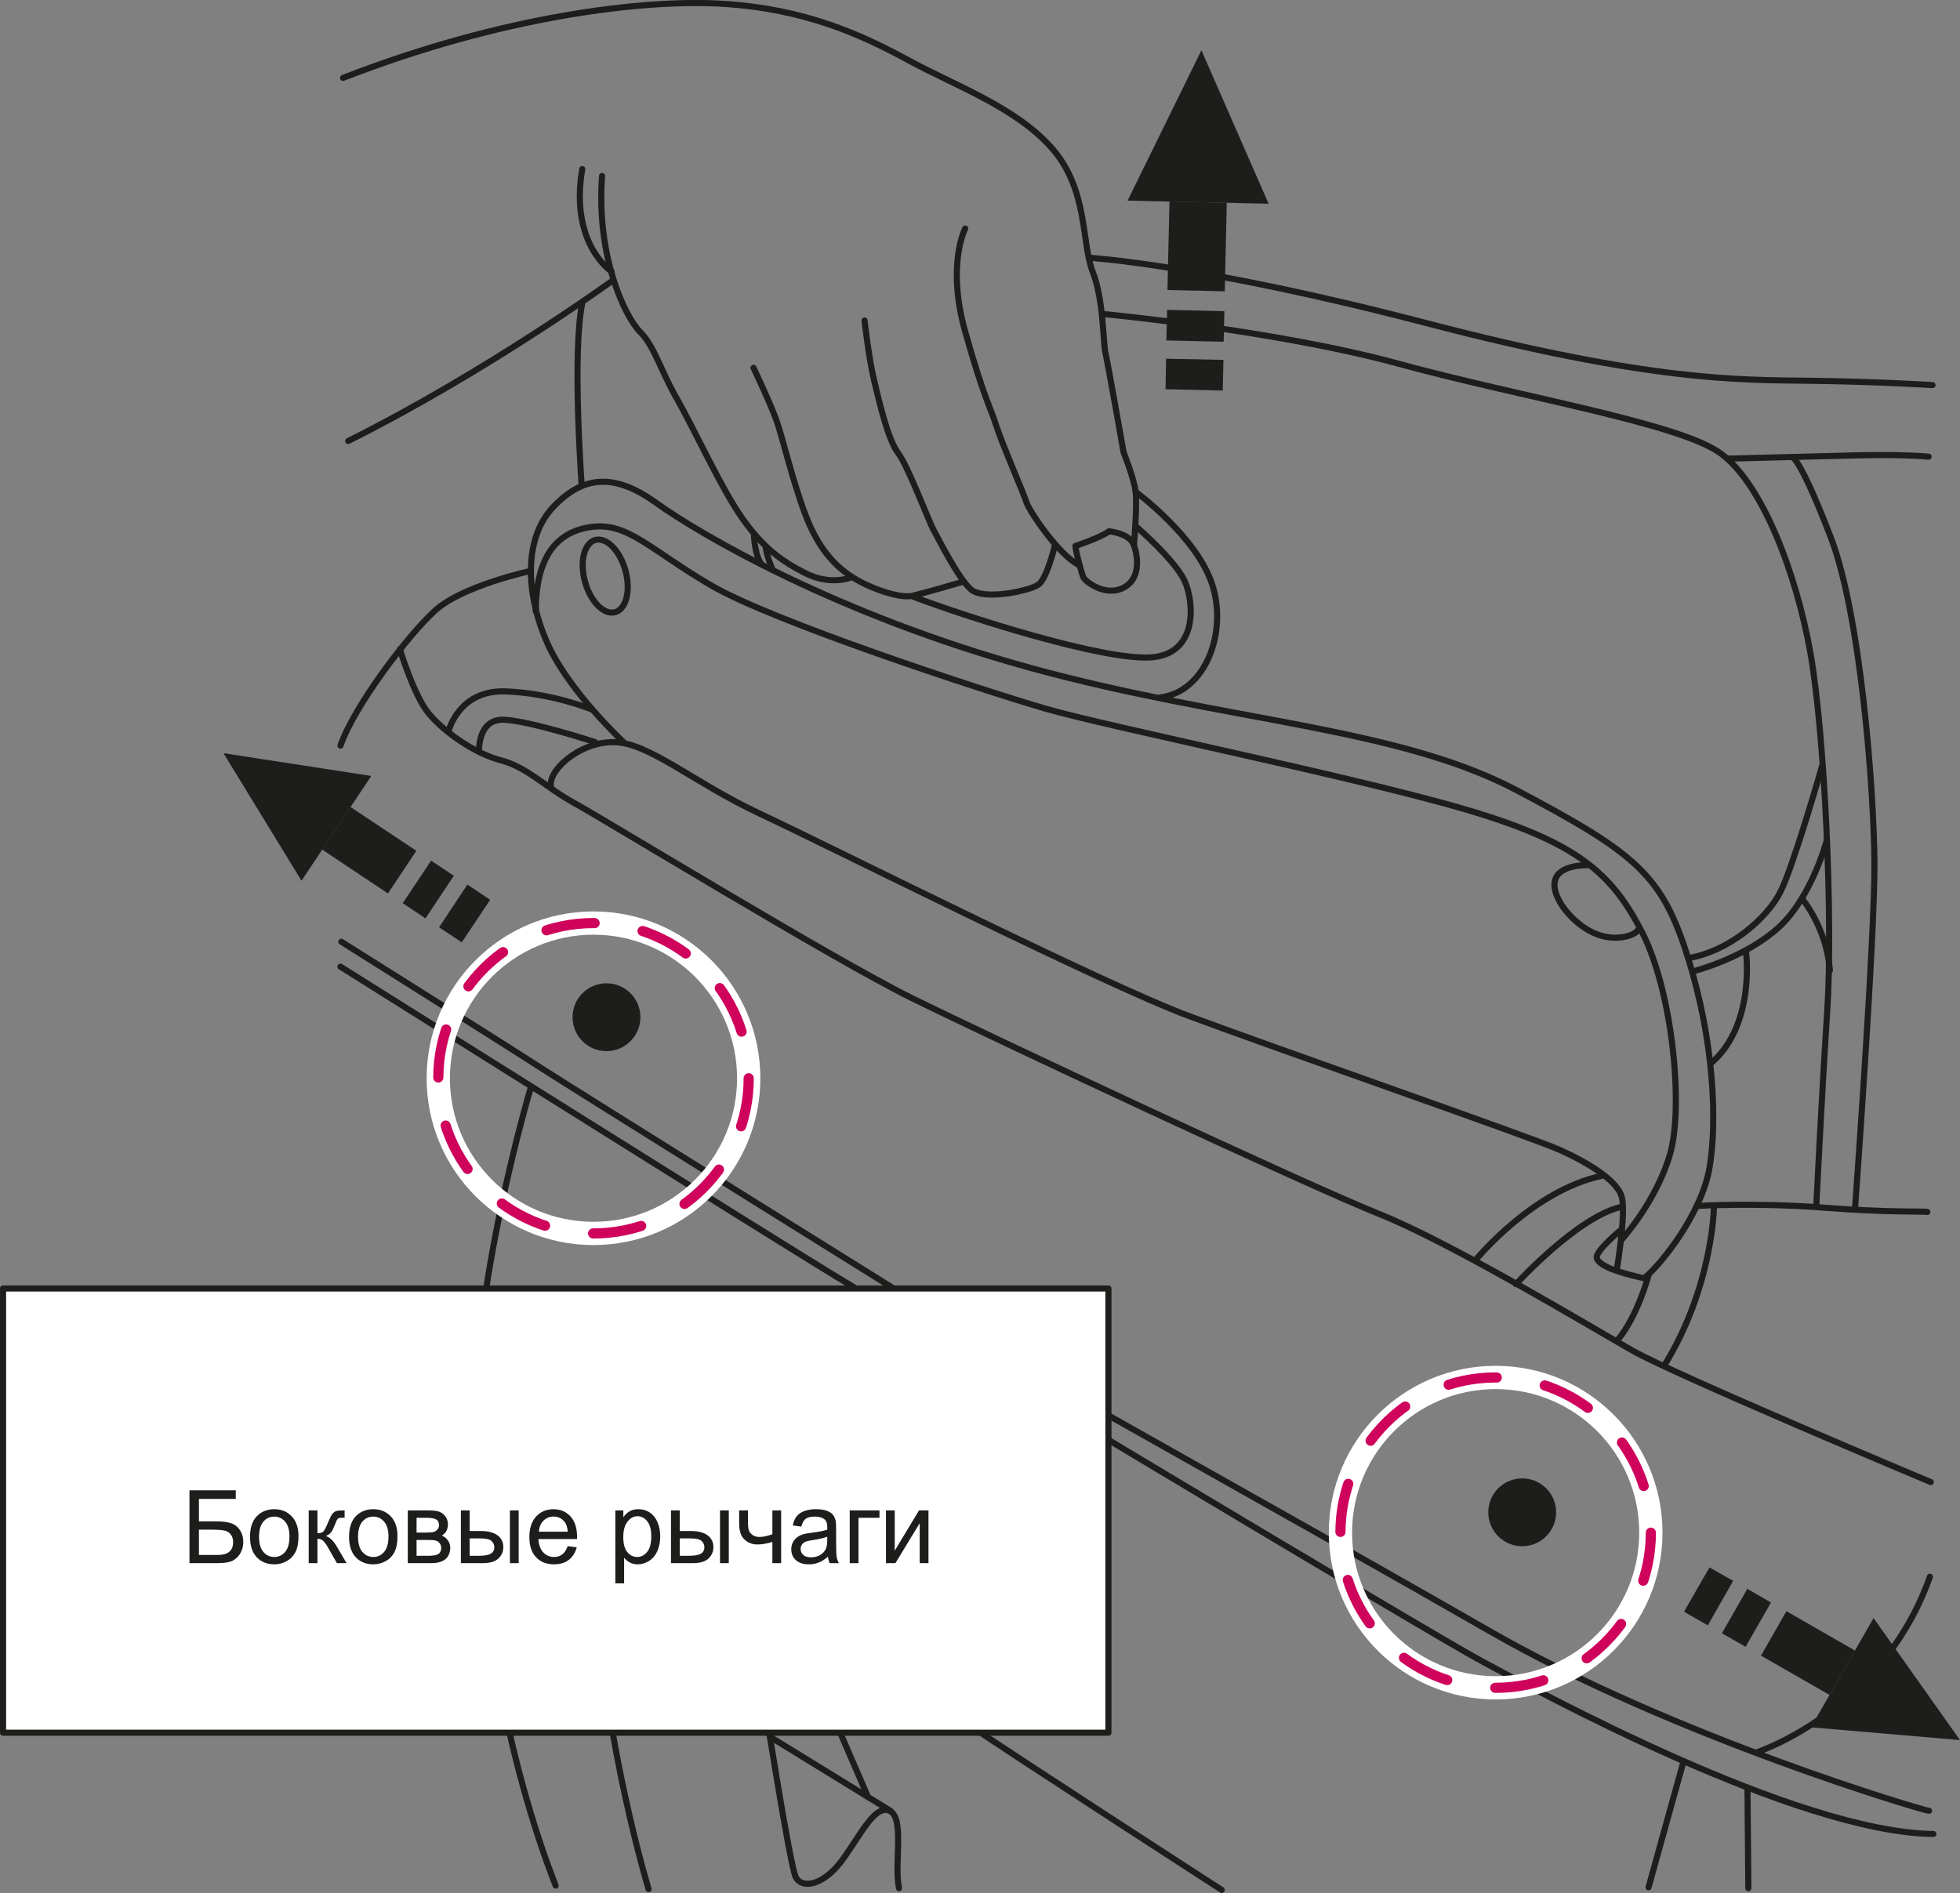
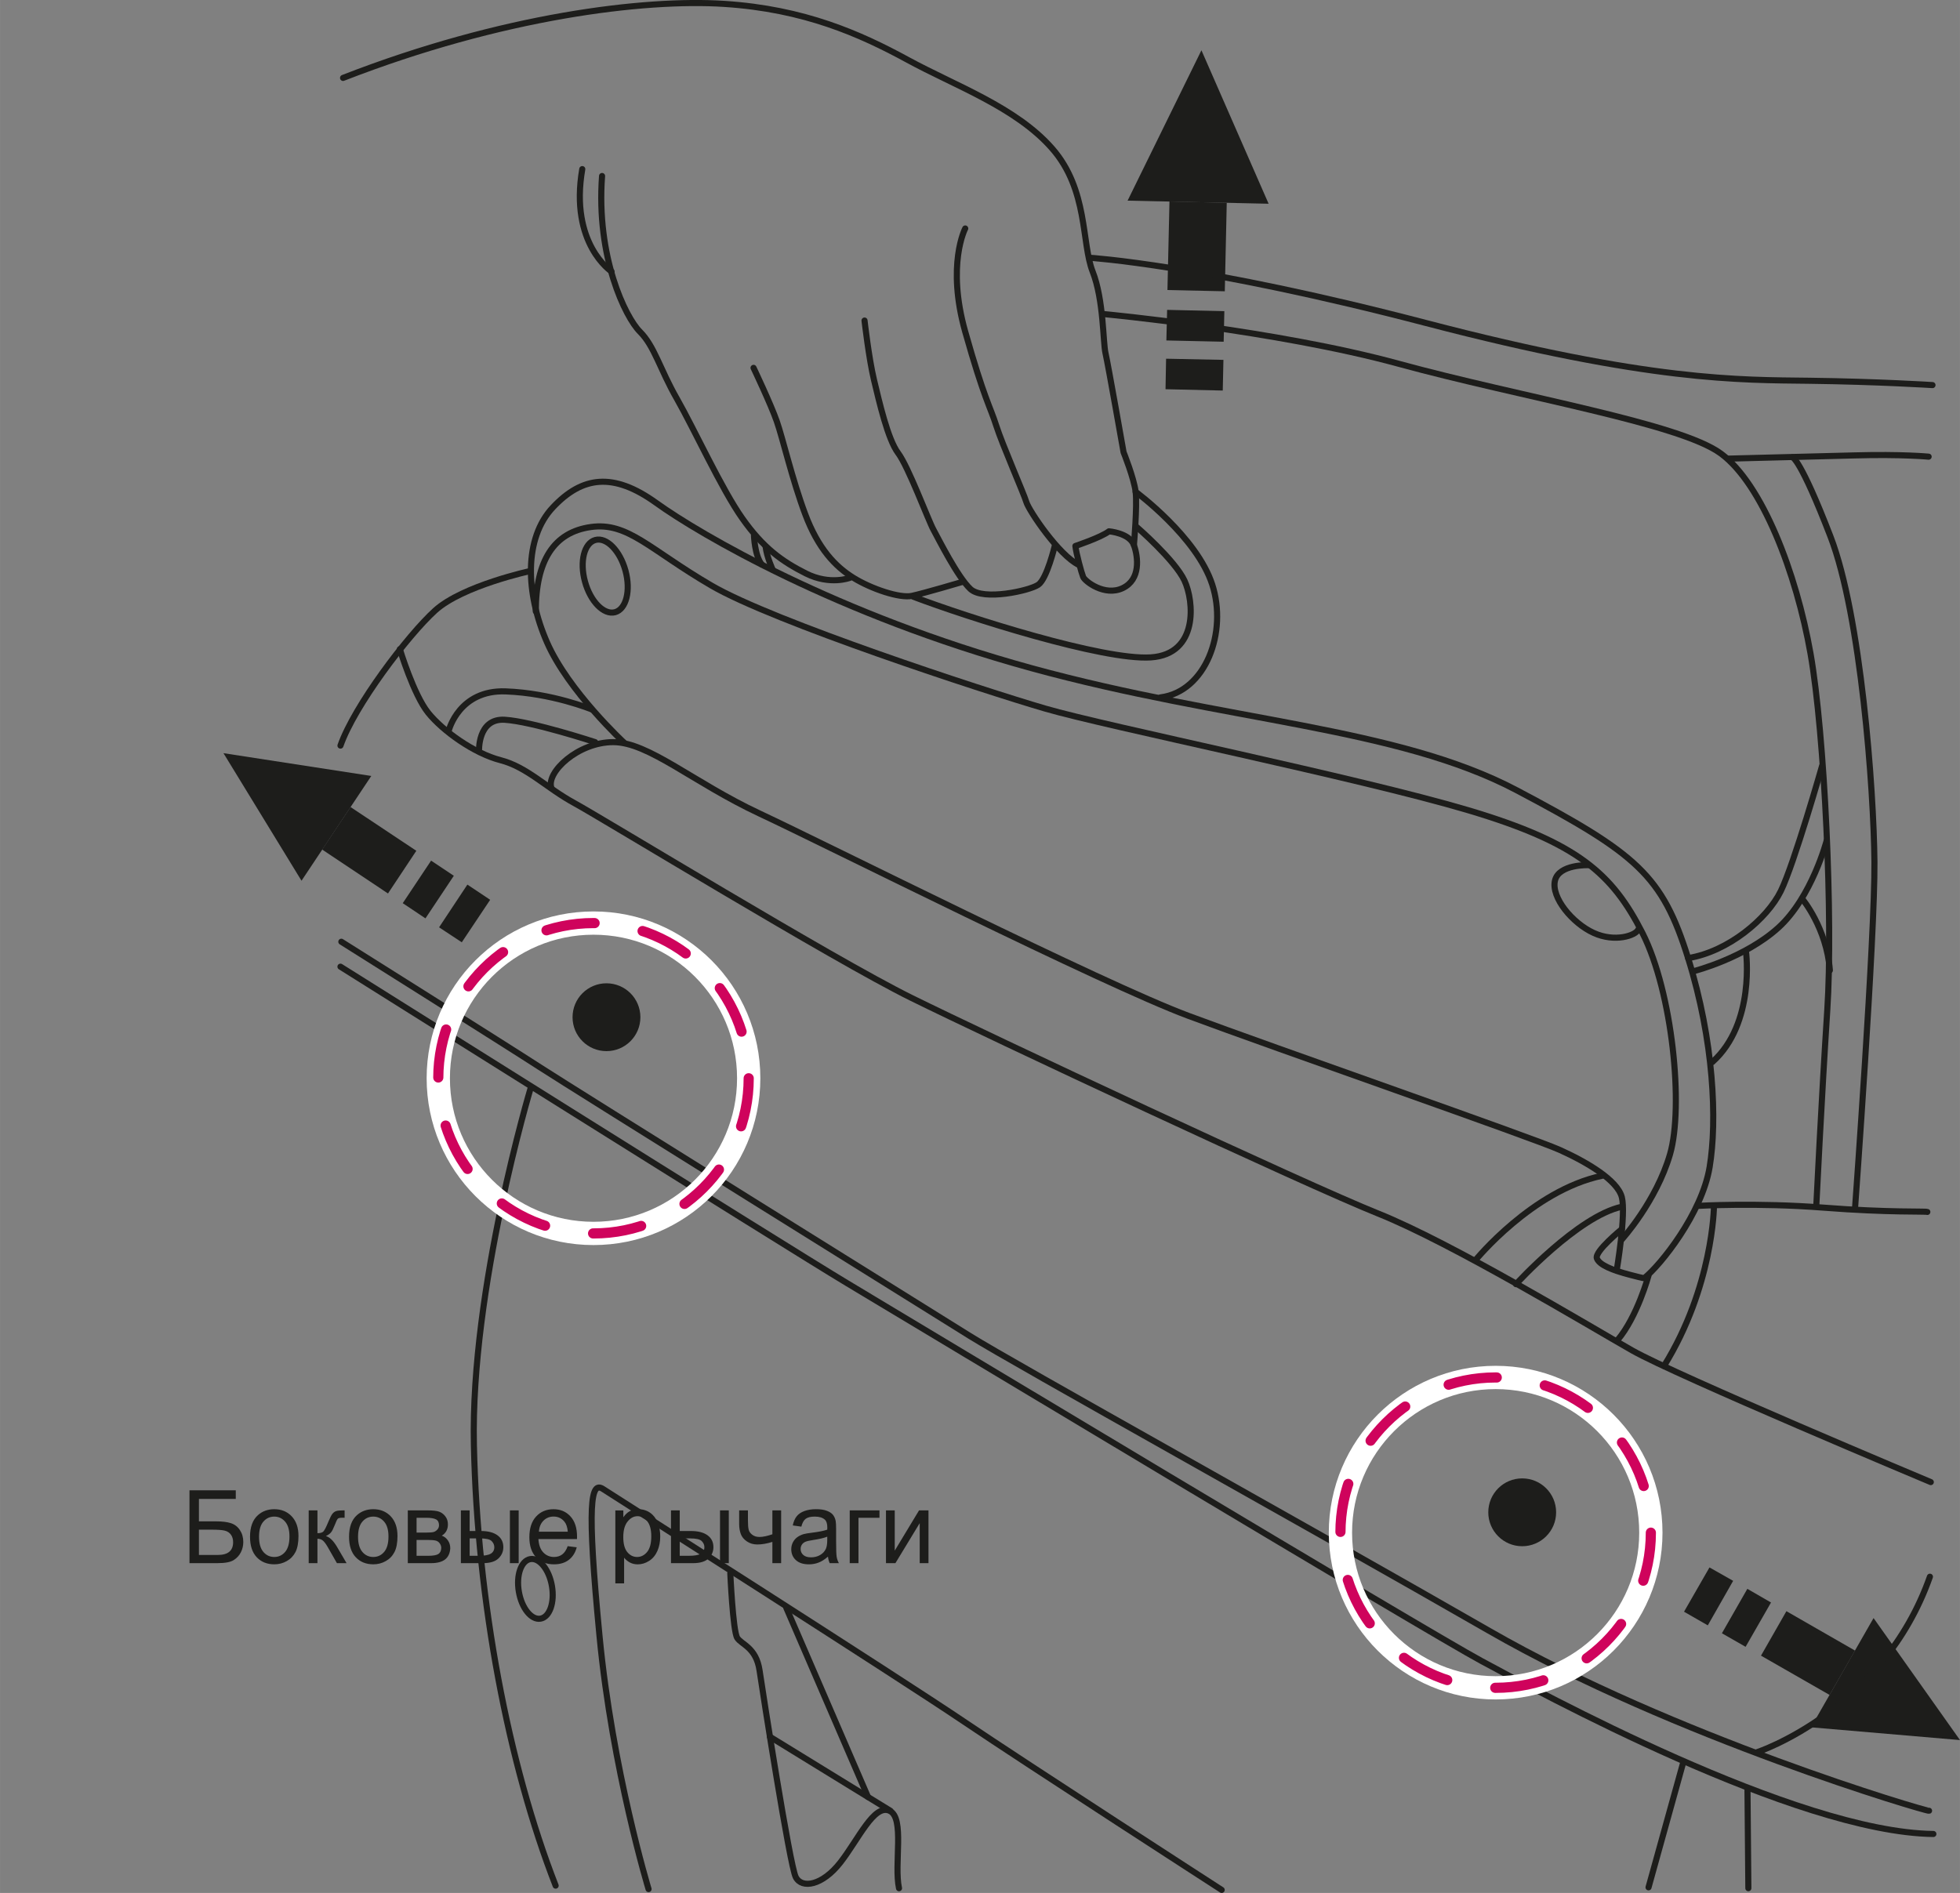
<svg xmlns="http://www.w3.org/2000/svg" xml:space="preserve" width="33.978mm" height="32.822mm" version="1.1" style="shape-rendering:geometricPrecision; text-rendering:geometricPrecision; image-rendering:optimizeQuality; fill-rule:evenodd; clip-rule:evenodd" viewBox="0 0 5411.56 5227.52">
  <rect x="0" y="0" width="5411.56" height="5227.52" fill="#808080" stroke="none" />
  <defs>
    <style type="text/css">
   
    .str0 {stroke:#1D1D1B;stroke-width:16.85;stroke-linecap:round;stroke-linejoin:round;stroke-miterlimit:10}
    .str1 {stroke:white;stroke-width:64.28;stroke-linecap:round;stroke-linejoin:round;stroke-miterlimit:10}
    .str2 {stroke:#CF035C;stroke-width:28.09;stroke-linecap:round;stroke-linejoin:round;stroke-miterlimit:4;stroke-dasharray:134.836 134.836}
    .fil1 {fill:none;fill-rule:nonzero}
    .fil3 {fill:#1D1D1B;fill-rule:nonzero}
    .fil0 {fill:#1D1D1B;fill-rule:nonzero}
    .fil2 {fill:white;fill-rule:nonzero}
   
  </style>
  </defs>
  <g id="Слой_x0020_1">
    <polygon class="fil0" points="3381.68,804.4 3387.06,559.94 3228.91,556.38 3223.33,800.97 " />
    <polygon class="fil0" points="3378.57,943.71 3380.44,859.31 3222.43,855.73 3220.36,940.22 " />
    <polygon class="fil0" points="3376.04,1078.53 3377.9,993.8 3219.58,990.6 3218,1074.86 " />
    <polygon class="fil0" points="3113.28,554.09 3502.66,562.63 3317.17,138.82 " />
    <polygon class="fil0" points="1149.45,2349.51 967.8,2228.66 889.48,2346.09 1071.19,2467.39 " />
    <polygon class="fil0" points="1252.99,2418.49 1190.24,2376.68 1111.97,2494.18 1174.68,2536.14 " />
    <polygon class="fil0" points="1353.34,2484.87 1290.42,2442.91 1212.26,2560.85 1274.97,2602.19 " />
    <polygon class="fil0" points="832.44,2432.21 1025.11,2142.85 616.97,2079.92 " />
    <polygon class="fil0" points="4862.13,4572.2 5051.47,4680.65 5121.71,4558.17 4932.31,4449.39 " />
    <polygon class="fil0" points="4754.23,4510.37 4819.62,4547.79 4889.8,4425.42 4824.47,4387.66 " />
    <polygon class="fil0" points="4649.62,4450.84 4715.24,4488.54 4785.25,4365.6 4719.91,4328.57 " />
    <polygon class="fil0" points="5172.93,4468.39 5000.15,4770.06 5411.56,4805.34 " />
    <path class="fil1 str0" d="M2969.16 1507.77c0,0 71.3,-23.83 92.66,-40.52 0,0 57.02,4.73 68.93,38.1 11.91,33.27 19,94.96 -30.96,118.78 -49.88,23.76 -104.5,-18.98 -109.23,-30.9 -4.76,-11.8 -18.98,-64.12 -21.41,-85.46z" />
    <path class="fil1 str0" d="M3130.75 1505.35c0,0 9.44,-109.27 4.73,-147.32 -4.73,-38.08 -33.32,-109.23 -33.32,-109.23 0,0 -42.72,-242.44 -49.85,-273.4 -7.14,-30.72 -4.76,-147.26 -35.61,-225.59 -30.9,-78.49 -11.91,-225.81 -111.76,-339.81 -99.73,-114.05 -268.46,-173.44 -399.09,-244.86 -130.68,-71.19 -285.14,-140.19 -506.12,-154.39 -220.98,-14.22 -612.99,33.26 -1052.58,204.4" />
    <path class="fil1 str0" d="M2664.97 630.95c0,0 -52.26,99.8 0,285.15 52.37,185.29 68.95,206.7 85.57,259.06 16.63,52.14 76.07,187.6 83.2,211.38 7.14,23.76 90.24,147.26 144.85,173.44" />
    <path class="fil1 str0" d="M2912.13 1507.77c0,0 -21.45,90.11 -45.23,106.87 -23.7,16.56 -152.04,45.23 -187.71,11.85 -35.5,-33.26 -87.82,-137.7 -102.09,-164 -14.32,-26.14 -68.88,-173.39 -97.49,-211.38 -28.48,-38.03 -52.24,-142.48 -66.51,-201.94 -14.22,-59.5 -26.14,-163.95 -26.14,-163.95" />
    <path class="fil1 str0" d="M2655.53 1607.47c0,0 -104.56,30.95 -137.81,38.08 -33.27,7.14 -111.65,-19.03 -161.54,-49.95 -49.95,-30.96 -97.47,-80.68 -133.05,-175.8 -35.68,-95.02 -61.86,-209.13 -78.49,-256.55 -16.63,-47.65 -64.11,-147.37 -64.11,-147.37" />
    <path class="fil1 str0" d="M2346.63 1595.67c0,0 -54.68,21.34 -121.2,-11.91 -66.46,-33.32 -118.78,-71.19 -175.8,-152.1 -57.1,-80.62 -133.05,-246.99 -180.59,-330.26 -47.53,-83.11 -61.8,-144.9 -102.14,-185.31 -40.41,-40.34 -121.25,-206.7 -104.62,-430.04" />
    <path class="fil1 str0" d="M1688.44 749.8c0,0 -116.36,-76.07 -80.8,-282.78" />
-     <path class="fil1 str0" d="M1693.16 773.51c0,0 -346.88,251.88 -731.77,444.31" />
    <path class="fil1 str0" d="M3007.13 711.72c0,0 313.69,19.05 931.46,180.64 617.77,161.54 867.29,156.81 1057.31,159.12 190.13,2.42 339.75,11.96 339.75,11.96" />
    <path class="fil1 str0" d="M4463.69 3508.3c0,0 26.14,-154.46 14.27,-201.98 -11.96,-47.43 -97.42,-97.38 -171.09,-130.63 -73.71,-33.32 -791.21,-282.8 -1026.46,-370.73 -235.25,-87.87 -1000.33,-472.85 -1183.28,-558.38 -182.93,-85.56 -306.43,-197.16 -403.98,-197.16 -97.36,0 -185.29,83.28 -171.02,125.87" />
    <path class="fil1 str0" d="M1643.27 2049.49c0,0 -173.44,-57.02 -249.46,-61.8 -76.02,-4.78 -71.24,87.93 -71.24,87.93" />
    <path class="fil1 str0" d="M1239.42 2016.18c0,0 28.48,-111.65 156.75,-106.87 128.39,4.78 237.67,49.83 237.67,49.83" />
    <path class="fil1 str0" d="M1465.18 1576.64c0,0 -187.78,40.39 -263.75,109.27 -76.07,68.95 -223.39,263.86 -261.42,373.08" />
    <path class="fil1 str0" d="M1103.95 1792.76c0,0 38.1,125.96 78.44,175.91 40.39,49.96 125.92,111.6 199.56,130.63 73.72,19.05 125.87,76.08 204.36,118.78 78.44,42.81 712.77,430.17 928.98,537.08 216.32,106.87 1088.27,515.56 1290.26,596.3 201.98,80.86 579.73,308.87 700.98,377.86 121.14,68.82 824.42,363.58 824.42,363.58" />
    <path class="fil1 str0" d="M4185.64 3546.31c0,0 171.09,-187.76 292.27,-213.83" />
    <path class="fil1 str0" d="M4073.98 3479.82c0,0 156.88,-192.44 349.31,-232.9" />
    <path class="fil1 str0" d="M4477.9 3394.32c0,0 -76.07,61.75 -68.93,80.75 7.14,18.98 45.12,33.21 90.29,45.12 45.17,11.85 40.45,9.49 40.45,9.49 45.06,-35.63 159.17,-178.22 180.58,-306.49 21.29,-128.27 11.87,-349.31 -59.44,-577.31 -71.3,-228.23 -140.19,-287.51 -472.8,-463.31 -332.68,-175.82 -803.14,-190.09 -1340.16,-337.39 -536.91,-147.32 -917.13,-370.73 -1035.84,-456.24 -118.89,-85.62 -204.4,-73.77 -285.2,11.85 -80.8,85.53 -76.02,237.61 -16.63,372.97 59.37,135.46 213.83,278 213.83,278" />
    <path class="fil1 str0" d="M4551.56 3522.61c0,0 -30.9,114 -85.57,178.17" />
    <path class="fil1 str0" d="M4686.99 3330.14c0,0 164,-9.49 346.95,4.78 183,14.21 282.73,9.49 287.45,11.91" />
    <path class="fil1 str0" d="M4732.22 3332.54c0,0 -2.4,221.05 -137.81,439.55" />
    <path class="fil1 str0" d="M4477.9 3422.82c0,0 95.02,-104.56 133.05,-235.25 37.99,-130.69 7.09,-446.73 -75.95,-610.74 -83.28,-163.9 -178.28,-249.41 -482.42,-339.7 -304.14,-90.24 -995.56,-230.41 -1166.59,-280.31 -171.15,-49.9 -750.87,-239.97 -921.97,-339.88 -171.02,-99.72 -230.46,-175.8 -332.61,-161.53 -102.14,14.22 -152.1,92.71 -152.1,232.9" />
-     <path class="fil1 str0" d="M1605.86 1337.85c0,0 -26.74,-365.39 1.8,-500.74" />
    <path class="fil1 str0" d="M3047.52 867.34c0,0 475.84,44.61 814.41,137.26 338.59,92.71 775.2,163.95 889.25,247.77 114.07,83.66 208.51,329.65 247.68,552.37 39.28,222.72 62.48,735.93 46.35,983.65 -16.01,247.77 -30.23,538.26 -30.23,538.26" />
    <path class="fil1 str0" d="M5121.88 3335.46c0,0 55.22,-753.84 53.48,-955.16 -1.8,-201.43 -37.48,-680.76 -121.19,-898.14 -83.73,-217.38 -105.13,-219.23 -105.13,-219.23" />
    <path class="fil1 str0" d="M4770.82 1266.56c0,0 217.32,-5.45 349.26,-8.93 131.86,-3.65 204.91,3.49 204.91,3.49" />
    <path class="fil1 str0" d="M5043.44 2321.42c0,0 -40.96,156.88 -133.61,240.65 -92.66,83.76 -231.72,119.39 -231.72,119.39" />
    <path class="fil1 str0" d="M5030.91 2114.79c0,0 -76.59,269.07 -113.96,345.71 -37.48,76.64 -144.95,167.55 -256.09,185.37" />
    <path class="fil1 str0" d="M4385.89 2389.23c0,0 -81.97,-3.47 -92.65,42.83 -10.73,46.3 48.08,117.54 106.92,144.28 58.77,26.8 115.8,7.14 122.87,-8.93" />
    <path class="fil1 str0" d="M4975.72 2481.91c0,0 67.7,80.18 76.59,197.78" />
    <path class="fil1 str0" d="M4820.71 2627.98c0,0 26.68,197.83 -92.66,304.81" />
    <path class="fil1 str0" d="M1726.83 1575.59c15.11,55.01 2.25,106.53 -28.6,115.01 -30.9,8.38 -68.1,-29.43 -83.11,-84.38 -15.16,-55.19 -2.29,-106.65 28.6,-115.02 30.79,-8.43 67.99,29.38 83.11,84.4z" />
    <path class="fil1 str0" d="M2081.69 1478.58c0,0 1.8,55.23 21.41,80.29" />
    <path class="fil1 str0" d="M2133.32 1573.07c0,0 -15.96,-33.94 -19.62,-64.28" />
    <path class="fil1 str0" d="M3135.48 1358.03c0,0 168.71,124.12 211.43,256.04 42.75,131.76 -17.82,295.71 -142.5,311.78" />
    <path class="fil1 str0" d="M3138.49 1455.37c0,0 105.12,90.96 131.87,147.99 26.63,57.03 39.21,203.11 -92.71,212.05 -131.81,8.82 -506.12,-110.58 -655.86,-167.49" />
    <path class="fil1 str0" d="M940 2669.56c0,0 1221.31,767.51 1399.53,874.43 178.17,106.92 1596.64,959.89 1751.16,1043.09 154.39,83.11 867.23,472.75 1247.38,477.58" />
    <path class="fil1 str0" d="M5326.16 5000.52c-7.14,2.36 -705.7,-204.4 -1214.13,-496.63 -508.48,-292.22 -1309.24,-736.55 -1435.1,-815.04 -125.98,-78.26 -1097.77,-684.18 -1185.7,-741.26 -87.88,-57.08 -548.82,-346.9 -548.82,-346.9" />
    <path class="fil1 str0" d="M4850.98 4838.93c0,0 346.9,-114.05 477.58,-484.71" />
    <path class="fil1 str0" d="M1465.18 3004.66c0,0 -166.37,553.65 -156.77,986.06 9.44,432.41 94.96,881.45 225.7,1216.55" />
    <path class="fil1 str0" d="M1790.66 5216.76c0,0 -99.8,-327.96 -135.41,-698.67 -35.68,-370.55 -23.83,-427.63 9.49,-406.23 33.21,21.41 819.7,522.76 995.56,641.59 175.75,118.78 712.77,465.67 712.77,465.67" />
    <path class="fil1 str0" d="M2016.36 4344.72c0,0 7.2,159.17 19.05,178.28 11.91,18.94 52.26,26.07 61.75,90.18 9.49,64.17 83.15,537.02 99.8,570.34 16.63,33.27 73.6,23.78 123.54,-40.45 49.95,-64.22 92.65,-161.53 135.41,-142.54 42.81,19 11.91,147.32 26.25,213.91" />
    <line class="fil1 str0" x1="2458.31" y1="5000.52" x2="2125.69" y2="4796.12" />
    <line class="fil1 str0" x1="2170.8" y1="4439.76" x2="2396.55" y2="4962.57" />
    <line class="fil1 str0" x1="4646.66" y1="4869.87" x2="4551.64" y2="5212" />
    <line class="fil1 str0" x1="4824.82" y1="4941.05" x2="4827.24" y2="5214.34" />
    <path class="fil1 str0" d="M1523.89 4379.89c7.8,45.52 -6.24,85.75 -31.52,90.13 -25.23,4.43 -52.03,-28.94 -59.84,-74.46 -7.82,-45.33 6.29,-85.67 31.57,-90 25.23,-4.33 51.98,28.83 59.79,74.33z" />
    <path class="fil1 str1" d="M2067.15 2977.71c0,236.66 -191.93,428.48 -428.59,428.48 -236.54,0 -428.48,-191.82 -428.48,-428.48 0,-236.83 191.93,-428.59 428.48,-428.59 236.66,0 428.59,191.76 428.59,428.59z" />
    <path class="fil1 str2" d="M2067.15 2977.71c0,236.66 -191.93,428.48 -428.59,428.48 -236.54,0 -428.48,-191.82 -428.48,-428.48 0,-236.83 191.93,-428.59 428.48,-428.59 236.66,0 428.59,191.76 428.59,428.59z" />
    <path class="fil1 str1" d="M4558.04 4232.52c0,236.66 -191.93,428.48 -428.59,428.48 -236.54,0 -428.48,-191.82 -428.48,-428.48 0,-236.83 191.93,-428.59 428.48,-428.59 236.66,0 428.59,191.76 428.59,428.59z" />
    <path class="fil1 str2" d="M4558.04 4232.52c0,236.66 -191.93,428.48 -428.59,428.48 -236.54,0 -428.48,-191.82 -428.48,-428.48 0,-236.83 191.93,-428.59 428.48,-428.59 236.66,0 428.59,191.76 428.59,428.59z" />
    <path class="fil0" d="M1768.11 2809.1c0,51.75 -41.92,93.67 -93.67,93.67 -51.75,0 -93.65,-41.92 -93.65,-93.67 0,-51.79 41.9,-93.67 93.65,-93.67 51.75,0 93.67,41.87 93.67,93.67z" />
    <path class="fil0" d="M4296.48 4176.33c0,51.75 -41.92,93.67 -93.67,93.67 -51.75,0 -93.65,-41.92 -93.65,-93.67 0,-51.81 41.9,-93.67 93.65,-93.67 51.75,0 93.67,41.86 93.67,93.67z" />
-     <polygon class="fil2 str0" points="3060.4,4784.97 8.43,4784.97 8.43,3558.26 3060.4,3558.26 " />
    <path class="fil3" d="M1487.92 4229.87l79.73 0c-1.07,-12.25 -4.11,-21.45 -9.16,-27.52 -7.71,-9.56 -17.71,-14.27 -29.96,-14.27 -11.12,0 -20.5,3.76 -28.03,11.34 -7.58,7.6 -11.74,17.71 -12.58,30.45zm79.44 39.96l25 3.14c-3.93,14.89 -11.24,26.47 -21.92,34.72 -10.67,8.2 -24.27,12.31 -40.85,12.31 -20.9,0 -37.41,-6.58 -49.66,-19.67 -12.25,-13.09 -18.38,-31.57 -18.38,-55.23 0,-24.5 6.18,-43.54 18.54,-57.02 12.42,-13.54 28.43,-20.29 48.16,-20.29 19.1,0 34.66,6.58 46.74,19.84 12.14,13.25 18.2,31.9 18.2,55.95 0,1.51 -0.06,3.71 -0.18,6.58l-106.47 0c0.91,16.01 5.34,28.25 13.31,36.81 7.98,8.47 17.93,12.74 29.83,12.74 8.89,0 16.47,-2.4 22.71,-7.14 6.29,-4.76 11.29,-12.36 14.94,-22.74zm-159.51 -98.78l24.21 0 0 145.68 -24.21 0 0 -145.68zm-111.14 125.41l25.39 0c15.34,0 26.25,-1.97 32.83,-5.8 6.51,-3.81 9.83,-9.87 9.83,-17.97 0,-6.35 -2.47,-11.91 -7.31,-16.87 -4.83,-4.94 -15.56,-7.41 -32.14,-7.41l-28.59 0 0 48.04zm-24.22 -125.41l24.22 0 0 56.91 30.61 0c20,0 35.41,3.93 46.19,11.87 10.8,7.92 16.18,18.83 16.18,32.76 0,12.14 -4.49,22.52 -13.47,31.12 -9,8.71 -23.44,13.03 -43.21,13.03l-60.52 0 0 -145.68zm-122.37 125.41l31.85 0c13.71,0 23.09,-1.69 28.21,-4.89 5.11,-3.26 7.8,-8.87 8.09,-16.8 0,-4.67 -1.51,-8.98 -4.44,-13.03 -2.98,-3.93 -6.85,-6.47 -11.56,-7.49 -4.73,-1.07 -12.38,-1.62 -22.87,-1.62l-29.27 0 0 43.83zm0 -64.11l25.79 0c10.29,0 17.36,-0.57 21.25,-1.64 3.87,-1.11 7.29,-3.31 10.34,-6.67 3.03,-3.33 4.6,-7.31 4.6,-11.98 0,-7.69 -2.69,-13.03 -8.04,-16.07 -5.27,-2.98 -14.43,-4.56 -27.36,-4.56l-26.57 0 0 40.92zm-24.22 -61.3l55.79 0c13.71,0 23.94,1.18 30.58,3.49 6.67,2.36 12.41,6.63 17.18,12.81 4.83,6.23 7.2,13.65 7.2,22.41 0,6.91 -1.42,12.98 -4.22,18.16 -2.8,5.16 -7.02,9.49 -12.69,12.92 6.74,2.31 12.3,6.58 16.74,12.87 4.44,6.24 6.69,13.65 6.69,22.25 -0.96,13.82 -5.8,24.05 -14.56,30.74 -8.76,6.69 -21.58,10.05 -38.32,10.05l-64.39 0 0 -145.68zm-137.37 72.82c0,18.65 4.05,32.63 12.02,41.92 7.92,9.27 17.98,13.92 30.05,13.92 12.02,0 22.03,-4.65 30.01,-13.98 7.98,-9.33 11.96,-23.6 11.96,-42.7 0,-17.98 -3.98,-31.63 -12.01,-40.9 -8.04,-9.27 -17.98,-13.94 -29.96,-13.94 -12.07,0 -22.14,4.6 -30.05,13.87 -7.98,9.22 -12.02,23.16 -12.02,41.81zm-24.83 0c0,-26.98 7.36,-46.97 22.03,-59.9 12.3,-10.85 27.23,-16.18 44.88,-16.18 19.67,0 35.68,6.51 48.16,19.61 12.41,13.2 18.65,31.3 18.65,54.45 0,18.71 -2.76,33.48 -8.27,44.21 -5.51,10.73 -13.49,19.11 -24.05,25 -10.5,5.96 -22.03,8.93 -34.5,8.93 -19.94,0 -36.12,-6.58 -48.43,-19.61 -12.3,-13.09 -18.48,-31.92 -18.48,-56.52zm-111.42 -72.82l24.16 0 0 62.93c7.69,0 13.14,-1.47 16.18,-4.49 3.09,-3.04 7.69,-11.8 13.65,-26.36 4.78,-11.52 8.6,-19.1 11.58,-22.76 2.98,-3.65 6.35,-6.12 10.22,-7.41 3.82,-1.29 10,-1.91 18.54,-1.91l4.84 0 0 20.39 -6.69 -0.11c-6.4,0 -10.45,0.96 -12.25,2.87 -1.86,2.02 -4.78,8.04 -8.6,18.05 -3.71,9.43 -7.09,16.07 -10.11,19.72 -3.04,3.65 -7.69,6.96 -14.11,10 10.4,2.87 20.63,12.69 30.69,29.61l26.45 45.17 -26.63 0 -25.79 -45.17c-5.29,-9.05 -9.95,-15 -13.82,-17.87 -3.98,-2.91 -8.71,-4.32 -14.16,-4.32l0 67.35 -24.16 0 0 -145.68zm-137.1 72.82c0,18.65 4,32.63 11.98,41.92 7.98,9.27 17.98,13.92 30.12,13.92 11.96,0 21.96,-4.65 29.94,-13.98 7.98,-9.33 11.96,-23.6 11.96,-42.7 0,-17.98 -3.98,-31.63 -12.02,-40.9 -8.03,-9.27 -17.98,-13.94 -29.88,-13.94 -12.14,0 -22.14,4.6 -30.12,13.87 -7.98,9.22 -11.98,23.16 -11.98,41.81zm-24.89 0c0,-26.98 7.37,-46.97 22.09,-59.9 12.25,-10.85 27.25,-16.18 44.9,-16.18 19.61,0 35.61,6.51 48.08,19.61 12.49,13.2 18.71,31.3 18.71,54.45 0,18.71 -2.76,33.48 -8.25,44.21 -5.57,10.73 -13.55,19.11 -24.11,25 -10.51,5.96 -22.03,8.93 -34.43,8.93 -20,0 -36.14,-6.58 -48.5,-19.61 -12.3,-13.09 -18.49,-31.92 -18.49,-56.52zm-141.08 50.23l52.21 0c14.03,0 24.61,-2.93 31.63,-8.82 7.02,-5.85 10.56,-14.6 10.56,-26.3 0,-8.38 -2.02,-15.29 -6.07,-20.91 -4.05,-5.56 -9.6,-9.27 -16.8,-11.07 -7.18,-1.85 -19.38,-2.74 -36.7,-2.74l-34.83 0 0 69.84zm-26.07 -178.46l127.83 0 0 23.71 -101.76 0 0 61.97 47.08 0c17.38,0 31.18,1.69 41.47,5.11 10.22,3.38 18.49,9.73 24.67,19.11 6.18,9.38 9.27,20.27 9.27,32.75 0,10.18 -2.2,19.62 -6.69,28.45 -4.44,8.81 -11.01,16.01 -19.83,21.56 -8.78,5.62 -23.71,8.43 -44.85,8.43l-77.2 0 0 -201.09z" />
    <path class="fil3" d="M2446.16 4171.07l24.21 0 0 111.12 67.1 -111.12 26.07 0 0 145.68 -24.22 0 0 -110.47 -67.08 110.47 -26.07 0 0 -145.68zm-100.07 0l82.15 0 0 20.39 -57.99 0 0 125.3 -24.16 0 0 -145.68zm-62.08 72.53c-8.78,3.65 -21.98,6.74 -39.5,9.32 -9.95,1.47 -17.03,3.15 -21.13,4.95 -4.09,1.8 -7.29,4.49 -9.54,7.98 -2.25,3.54 -3.33,7.47 -3.33,11.74 0,6.63 2.42,12.09 7.31,16.47 4.89,4.44 12.02,6.63 21.41,6.63 9.33,0 17.65,-2.07 24.89,-6.29 7.25,-4.16 12.58,-9.78 16.01,-17.03 2.6,-5.62 3.89,-13.82 3.89,-24.72l0 -9.05zm6.85 73.15c-2.53,-5.18 -4.09,-11.12 -4.83,-18.03 -8.93,7.8 -17.58,13.31 -25.9,16.45 -8.27,3.2 -17.14,4.84 -26.69,4.84 -15.62,0 -27.7,-3.93 -36.14,-11.75 -8.43,-7.8 -12.63,-17.81 -12.63,-29.94 0,-7.14 1.62,-13.65 4.78,-19.56 3.2,-5.89 7.36,-10.61 12.47,-14.16 5.16,-3.58 11.01,-6.34 17.41,-8.14 4.78,-1.24 11.91,-2.53 21.52,-3.65 19.56,-2.42 33.94,-5.24 43.16,-8.55 0.11,-3.36 0.16,-5.49 0.16,-6.45 0,-10.07 -2.29,-17.14 -6.85,-21.25 -6.24,-5.62 -15.4,-8.38 -27.59,-8.38 -11.4,0 -19.78,2.02 -25.18,6.07 -5.45,4.11 -9.43,11.31 -12.07,21.64l-23.65 -3.31c2.13,-10.29 5.67,-18.67 10.62,-25 4.94,-6.35 12.07,-11.24 21.41,-14.73 9.27,-3.36 20.12,-5.11 32.36,-5.11 12.18,0 22.07,1.47 29.72,4.44 7.58,2.87 13.2,6.58 16.8,11.02 3.58,4.43 6.07,10.05 7.52,16.79 0.8,4.22 1.24,11.8 1.24,22.76l0 32.92c0,22.93 0.51,37.48 1.51,43.54 1.02,6.13 3.09,11.91 6.13,17.54l-25.29 0zm-250.02 -145.68l24.21 0 0 27.52c0,11.91 0.67,20.51 2.09,25.85 1.34,5.4 4.71,10.05 10,13.98 5.27,4.05 11.9,6.02 19.88,6.02 9.16,0 20.96,-2.47 35.52,-7.42l0 -65.95 24.21 0 0 145.68 -24.21 0 0 -58.71c-14.89,4.71 -28.76,7.14 -41.7,7.14 -10.85,0 -20.39,-2.87 -28.7,-8.49 -8.27,-5.62 -13.94,-12.47 -16.87,-20.63 -2.91,-8.14 -4.43,-17.07 -4.43,-26.85l0 -38.14zm-52.88 0l24.21 0 0 145.68 -24.21 0 0 -145.68zm-111.2 125.34l25.4 0c15.34,0 26.3,-1.91 32.81,-5.73 6.58,-3.82 9.84,-9.89 9.84,-17.98 0,-6.34 -2.42,-11.91 -7.31,-16.85 -4.83,-4.95 -15.51,-7.42 -32.14,-7.42l-28.6 0 0 47.99zm-24.14 -125.34l24.14 0 0 56.91 30.69 0c19.94,0 35.34,3.93 46.12,11.87 10.85,7.92 16.18,18.81 16.18,32.75 0,12.09 -4.49,22.54 -13.49,31.14 -8.98,8.7 -23.43,13.03 -43.21,13.03l-60.44 0 0 -145.68zm-131.76 73.65c0,18.78 3.76,32.6 11.18,41.58 7.42,8.93 16.47,13.43 27.03,13.43 10.73,0 19.94,-4.67 27.63,-13.94 7.64,-9.27 11.47,-23.65 11.47,-43.15 0,-18.6 -3.76,-32.47 -11.23,-41.7 -7.49,-9.27 -16.42,-13.87 -26.8,-13.87 -10.34,0 -19.45,4.94 -27.36,14.78 -7.93,9.83 -11.91,24.1 -11.91,42.86zm-21.92 127.83l0 -201.47 22.07 0 0 18.92c5.18,-7.41 11.07,-13.03 17.6,-16.68 6.51,-3.71 14.49,-5.57 23.81,-5.57 12.14,0 22.93,3.2 32.25,9.62 9.33,6.4 16.36,15.45 21.07,27.08 4.78,11.69 7.14,24.45 7.14,38.32 0,14.94 -2.58,28.32 -7.8,40.28 -5.29,11.91 -12.87,21.07 -22.87,27.43 -10,6.4 -20.5,9.56 -31.57,9.56 -8.04,0 -15.29,-1.75 -21.69,-5.18 -6.4,-3.54 -11.63,-7.92 -15.78,-13.2l0 70.91 -24.22 0z" />
  </g>
</svg>